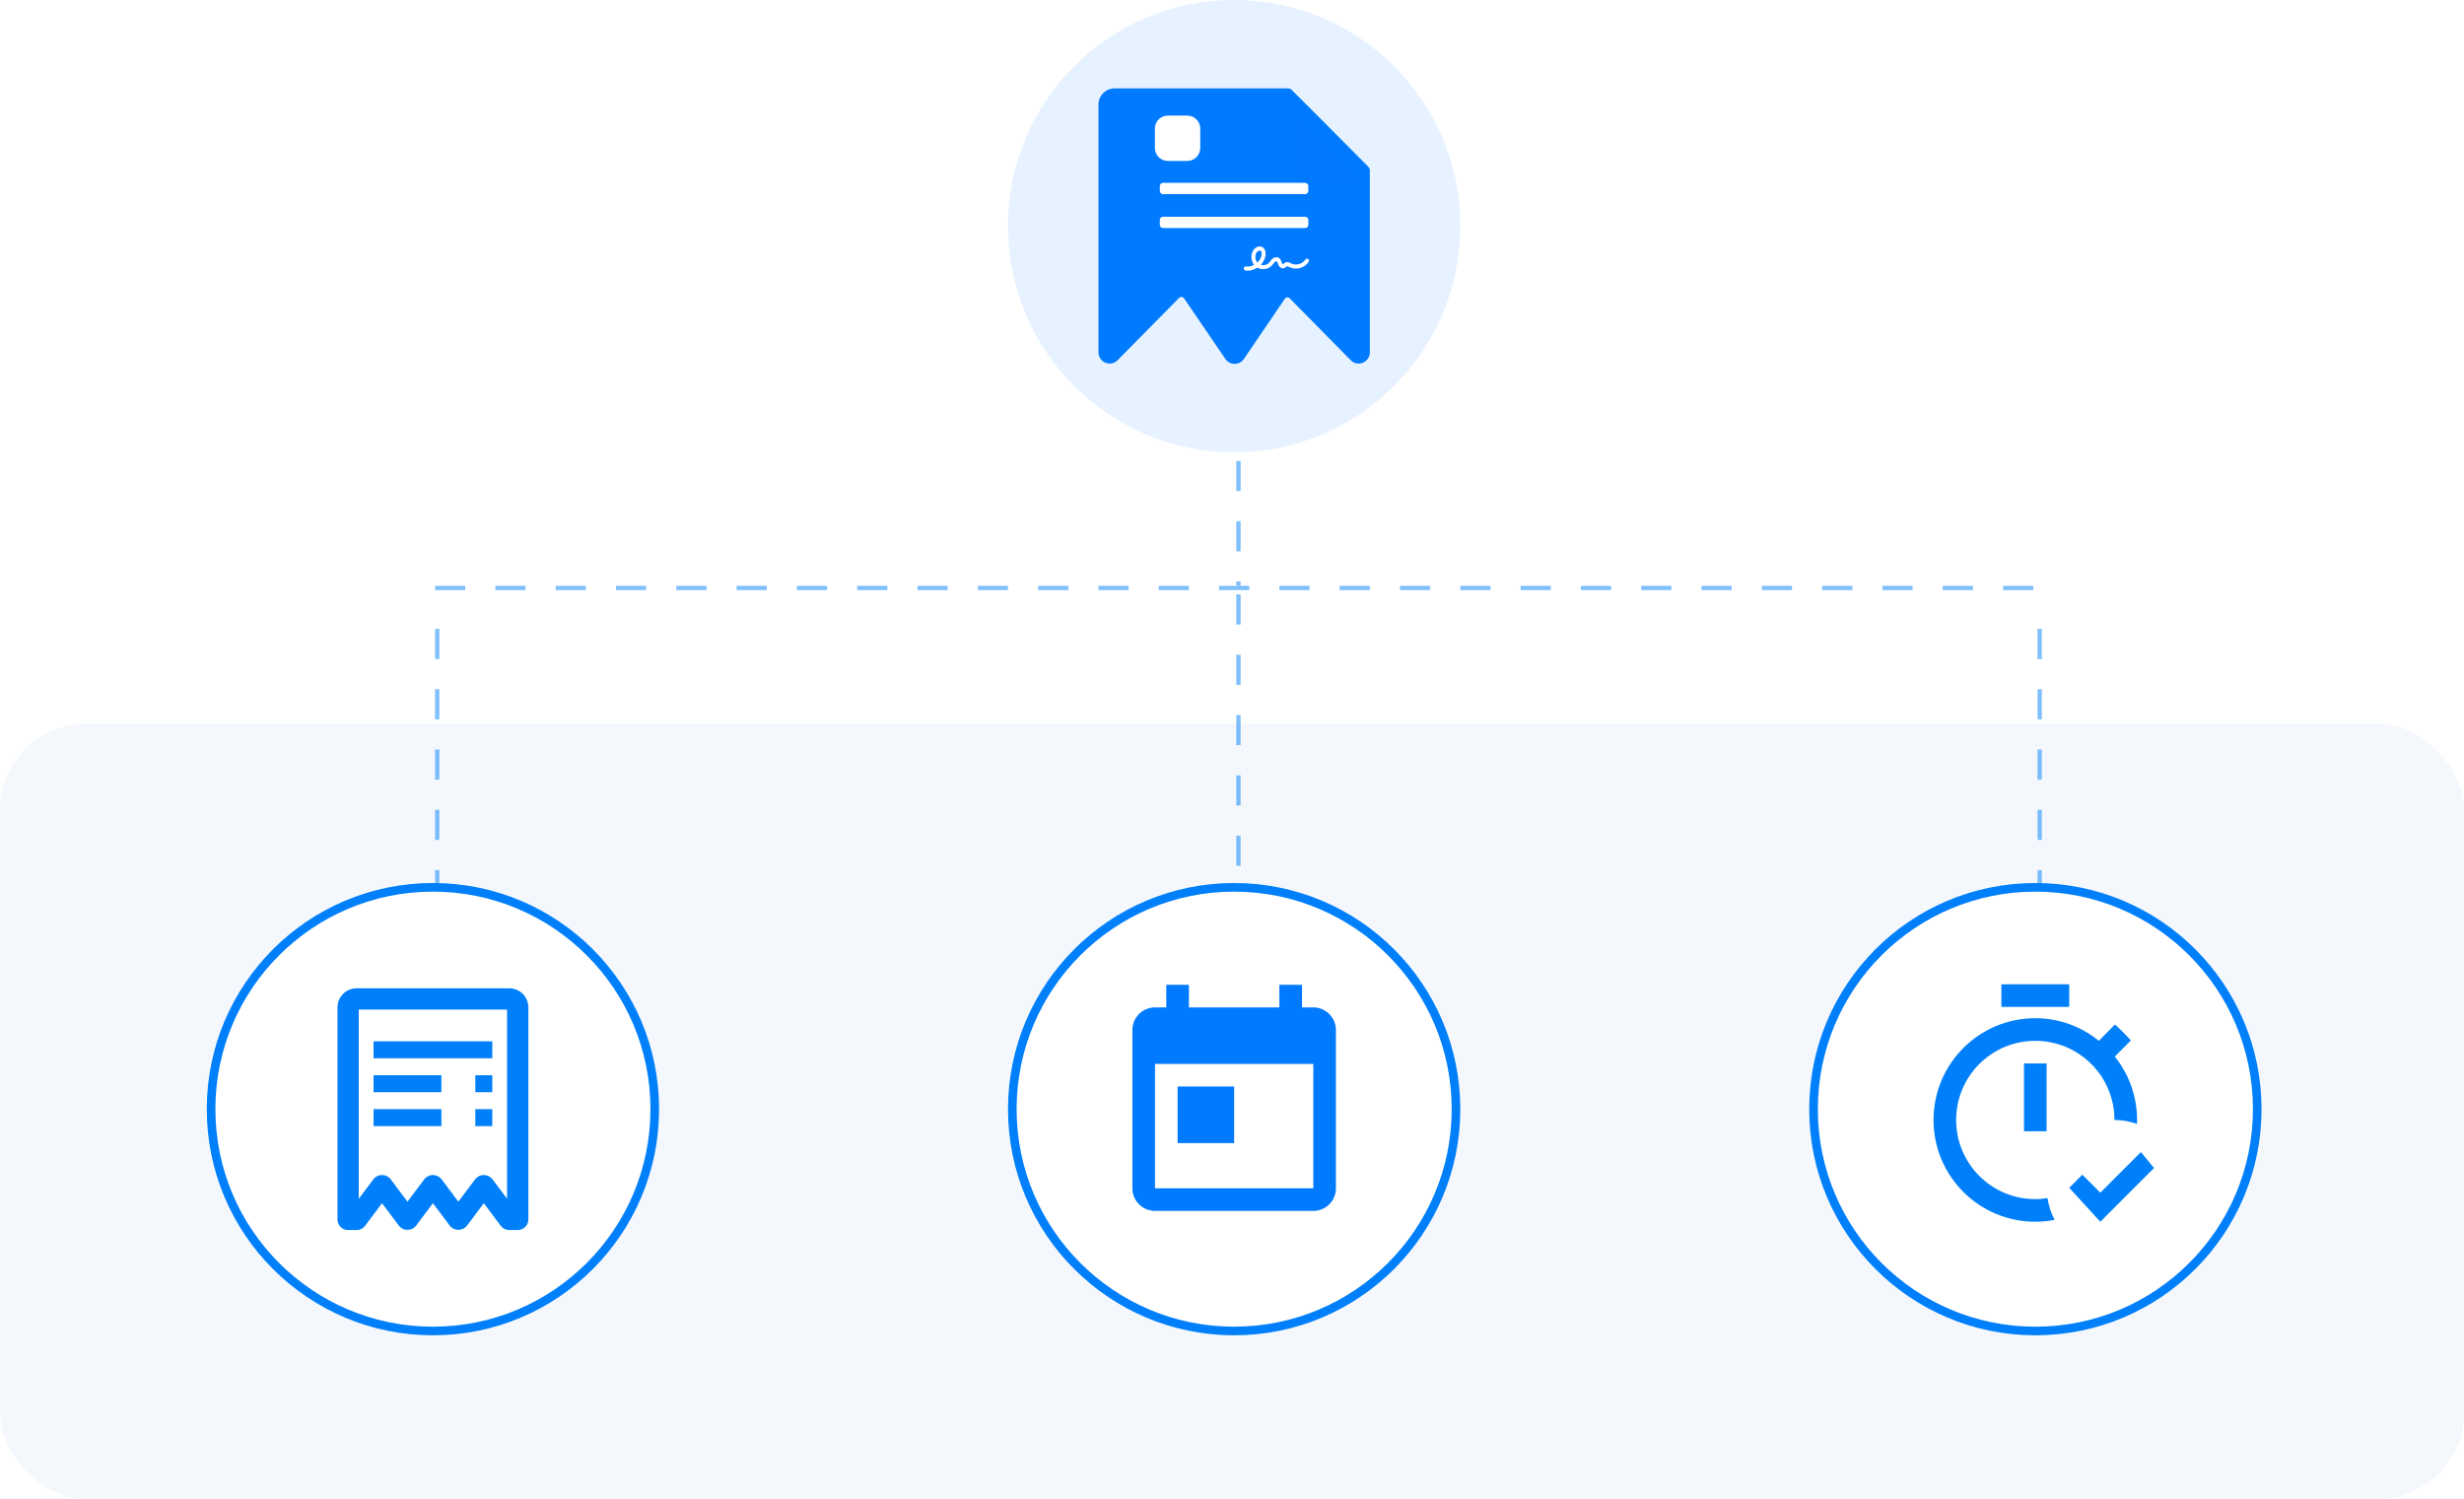
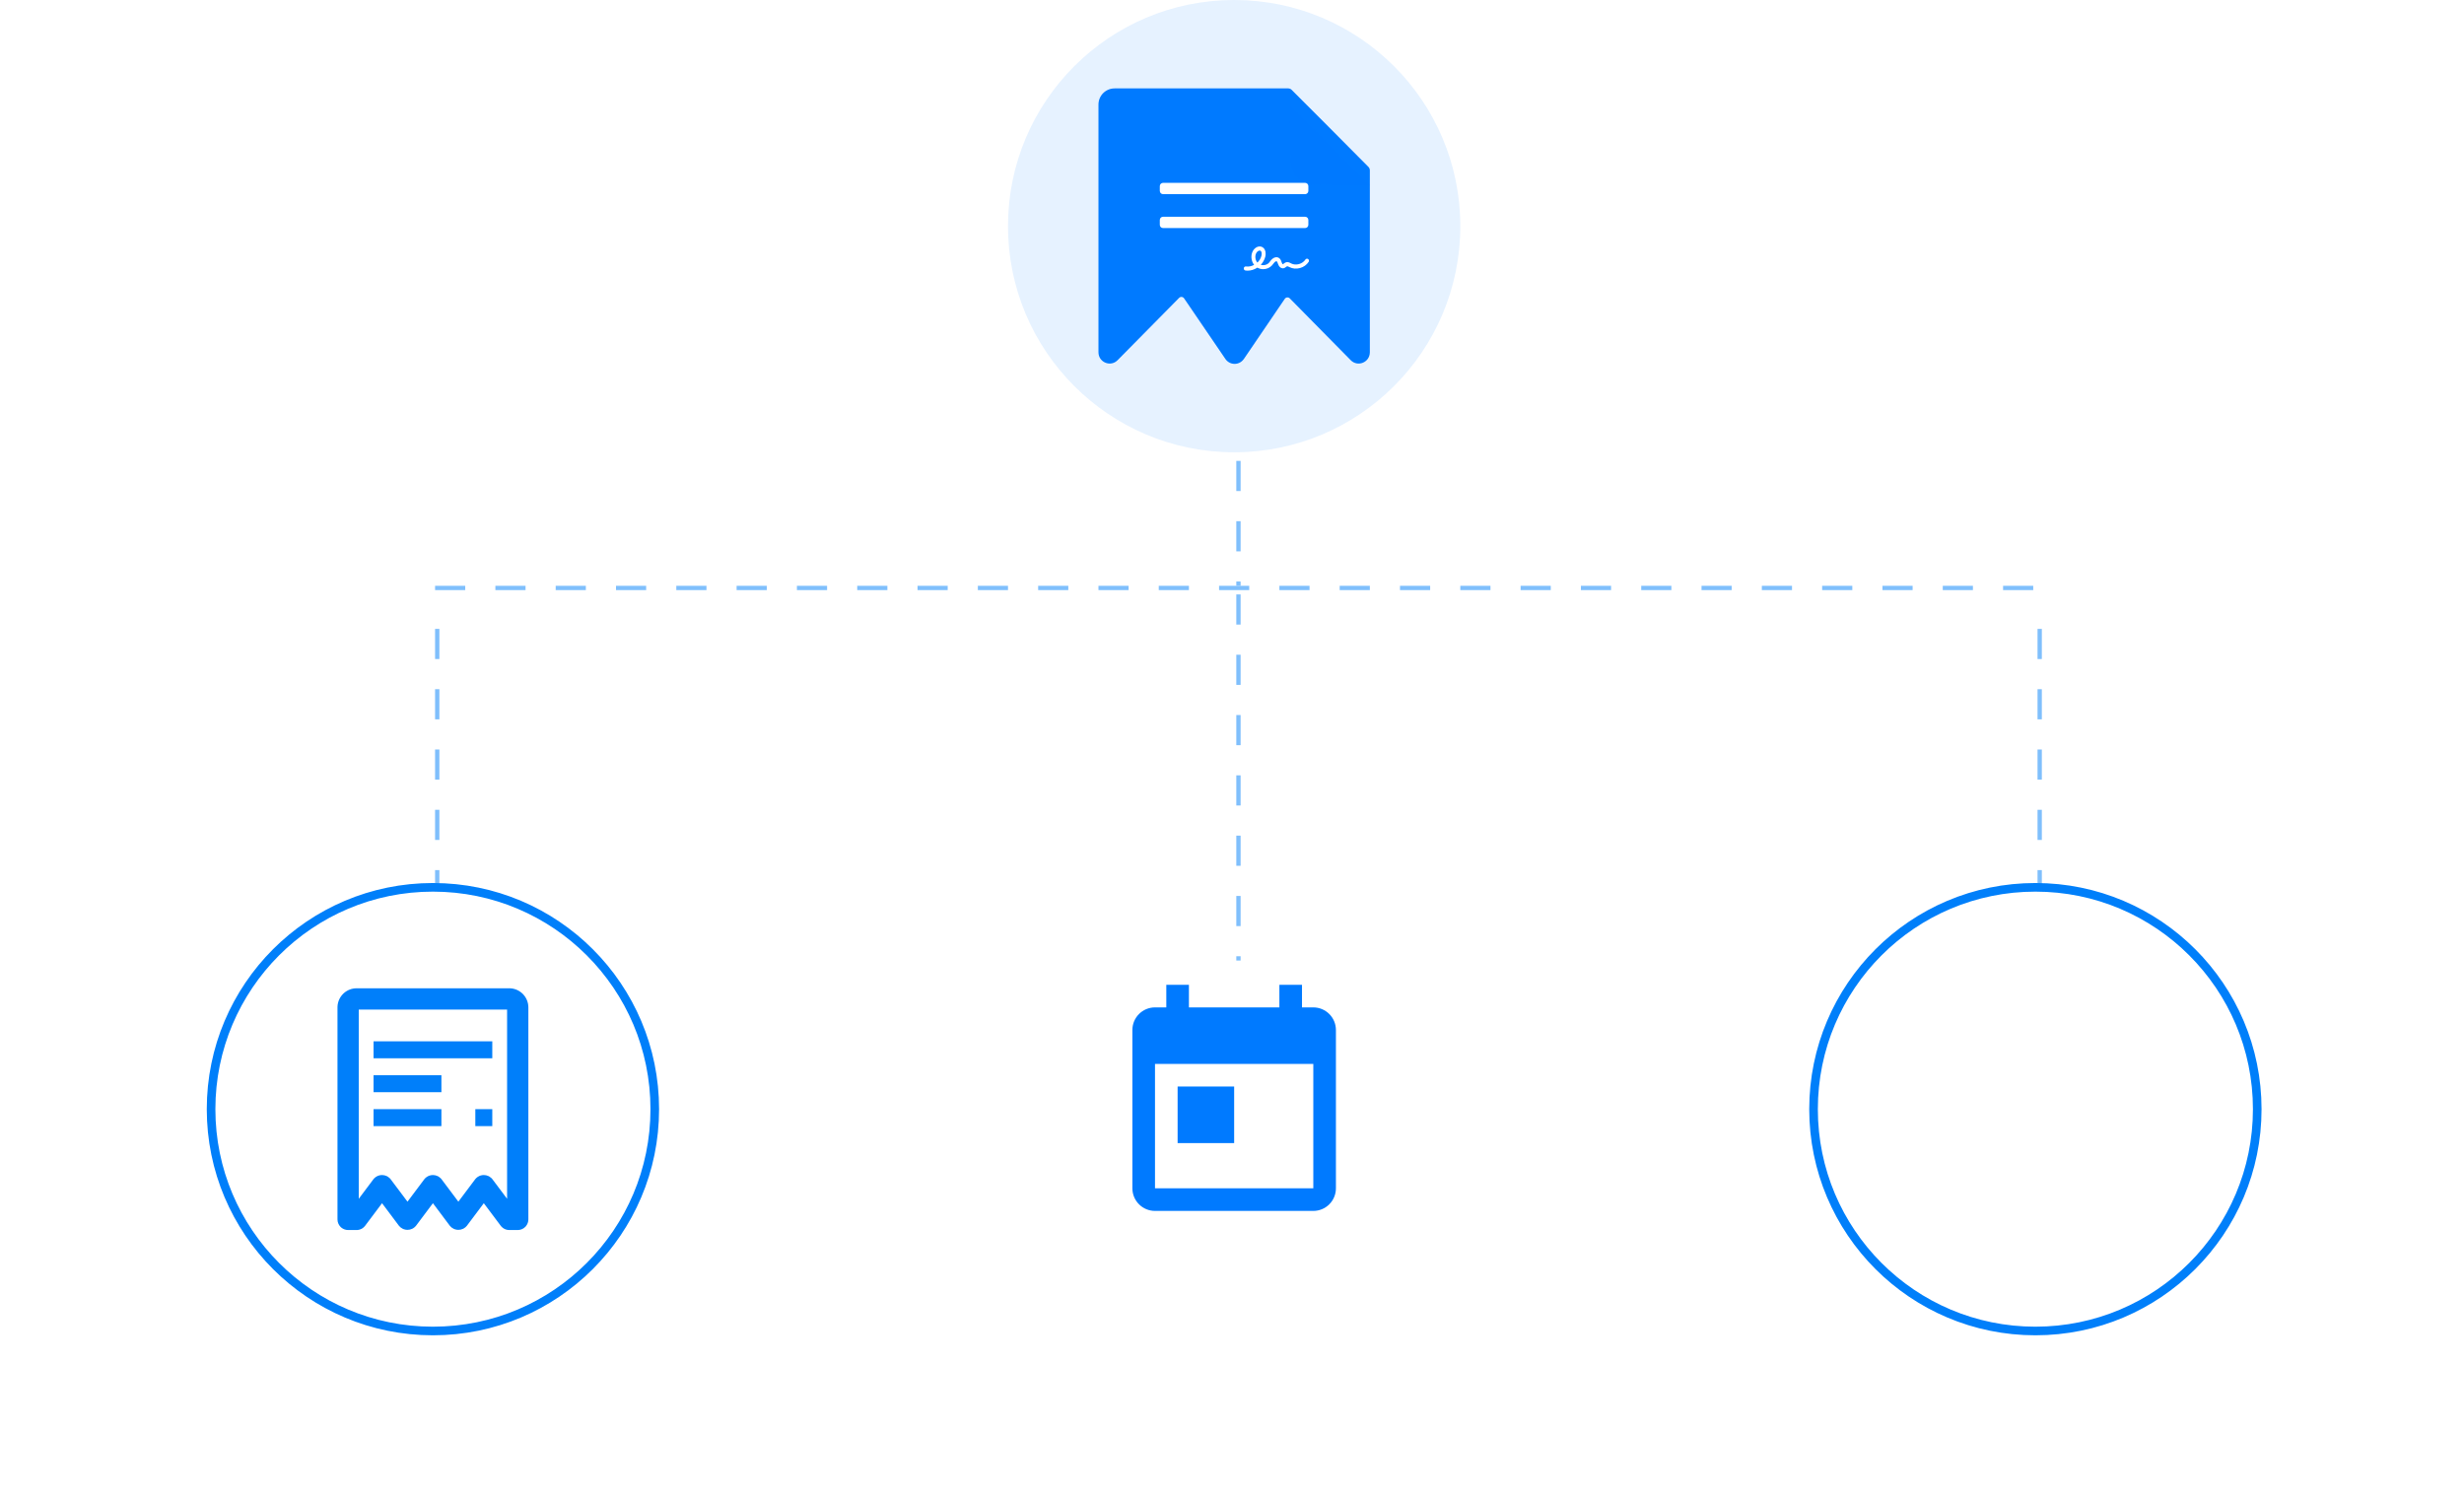
<svg xmlns="http://www.w3.org/2000/svg" width="572" height="348" viewBox="0 0 572 348" fill="none">
-   <rect y="168" width="572" height="180" rx="20" fill="#F4F8FD" />
  <g opacity="0.5">
    <line x1="287.5" y1="107" x2="287.5" y2="136" stroke="#007FFA" stroke-dasharray="7 7" />
    <line x1="101.5" y1="146" x2="101.5" y2="223" stroke="#007FFA" stroke-dasharray="7 7" />
    <line x1="287.5" y1="138" x2="287.5" y2="223" stroke="#007FFA" stroke-dasharray="7 7" />
    <line x1="473.5" y1="146" x2="473.5" y2="223" stroke="#007FFA" stroke-dasharray="7 7" />
    <line x1="101" y1="136.5" x2="474" y2="136.5" stroke="#007FFA" stroke-dasharray="7 7" />
  </g>
  <circle opacity="0.1" cx="286.5" cy="52.5" r="52.5" fill="#0079FF" />
  <path d="M318 39.544V45.192V81.775C318 84.114 315.204 85.284 313.565 83.628L299.411 69.267C299.079 68.93 298.523 68.981 298.257 69.372L288.752 83.344C288.739 83.362 288.721 83.374 288.708 83.392C288.465 83.732 288.144 84.008 287.773 84.197C287.403 84.385 286.993 84.482 286.578 84.477C286.163 84.472 285.755 84.366 285.388 84.169C285.022 83.972 284.708 83.689 284.472 83.344L274.874 69.26C274.608 68.87 274.052 68.819 273.721 69.155L259.436 83.628C259.327 83.739 259.209 83.839 259.083 83.927C257.428 85.116 255 83.954 255 81.775V24.272C255 22.201 256.678 20.523 258.748 20.523H299.048C299.346 20.523 299.632 20.642 299.843 20.853L308.388 29.405L317.673 38.751C317.882 38.962 318 39.247 318 39.544Z" fill="#007AFF" />
  <g filter="url(#filter0_d_19845_14206)">
    <path d="M299.453 20.615L317.935 39.202L305.15 39.067C303.666 39.068 302.244 38.474 301.193 37.416C300.143 36.357 299.55 34.921 299.546 33.422L299.453 20.615Z" fill="#0079FF" />
  </g>
  <path fill-rule="evenodd" clip-rule="evenodd" d="M289.634 62.834C289.467 62.834 289.301 62.826 289.134 62.801C288.881 62.769 288.706 62.531 288.738 62.269C288.77 62.007 289 61.827 289.253 61.86C289.895 61.95 290.553 61.802 291.132 61.491C290.442 60.599 290.292 59.281 290.847 58.265C291.275 57.48 292.234 56.923 293.051 57.373C293.415 57.578 293.661 57.938 293.764 58.421C293.835 58.781 293.827 59.199 293.724 59.6C293.55 60.296 293.185 60.943 292.678 61.475C293.336 61.68 294.129 61.508 294.604 60.983C294.691 60.894 294.771 60.779 294.858 60.664C295 60.476 295.143 60.288 295.342 60.116C295.539 59.944 295.777 59.813 296.015 59.755C296.316 59.682 296.61 59.715 296.855 59.862C297.268 60.099 297.41 60.533 297.521 60.877C297.537 60.918 297.545 60.959 297.561 60.992C297.648 61.237 297.759 61.344 297.791 61.352C297.83 61.352 297.942 61.262 298.013 61.205C298.155 61.09 298.33 60.951 298.568 60.885C298.996 60.771 299.376 60.967 299.654 61.114C299.685 61.131 299.725 61.147 299.757 61.172C300.851 61.712 302.357 61.295 303.039 60.263C303.181 60.05 303.467 59.993 303.673 60.14C303.879 60.288 303.935 60.583 303.792 60.795C303.34 61.491 302.627 61.999 301.786 62.228C300.954 62.457 300.09 62.392 299.36 62.023C299.321 62.007 299.281 61.982 299.242 61.966C299.075 61.884 298.885 61.786 298.79 61.811C298.734 61.827 298.647 61.892 298.568 61.958C298.401 62.089 298.163 62.277 297.846 62.294C297.83 62.294 297.807 62.294 297.791 62.294C297.323 62.294 296.919 61.933 296.697 61.311C296.681 61.27 296.665 61.229 296.65 61.18C296.578 60.959 296.499 60.738 296.396 60.672C296.3 60.615 296.086 60.681 295.936 60.82C295.809 60.934 295.698 61.082 295.579 61.237C295.484 61.36 295.381 61.499 295.27 61.622C294.747 62.195 293.994 62.49 293.248 62.49C292.773 62.49 292.297 62.367 291.885 62.13C291.18 62.596 290.403 62.834 289.634 62.834ZM292.432 58.167C292.147 58.167 291.806 58.429 291.639 58.74C291.267 59.428 291.386 60.361 291.885 60.959C292.345 60.533 292.686 59.985 292.836 59.371C292.947 58.92 292.908 58.38 292.614 58.216C292.559 58.184 292.496 58.167 292.432 58.167Z" fill="white" />
-   <path d="M275.614 28.726H271.117C270.496 28.726 269.992 29.229 269.992 29.85V34.348C269.992 34.969 270.496 35.472 271.117 35.472H275.614C276.235 35.472 276.739 34.969 276.739 34.348V29.85C276.739 29.229 276.235 28.726 275.614 28.726Z" fill="white" stroke="white" stroke-width="3.788" stroke-linejoin="round" />
  <path d="M302.976 42.45H269.992C269.578 42.45 269.242 42.786 269.242 43.2V44.324C269.242 44.738 269.578 45.074 269.992 45.074H302.976C303.39 45.074 303.725 44.738 303.725 44.324V43.2C303.725 42.786 303.39 42.45 302.976 42.45Z" fill="white" />
  <path d="M302.976 50.321H269.992C269.578 50.321 269.242 50.657 269.242 51.071V52.195C269.242 52.609 269.578 52.945 269.992 52.945H302.976C303.39 52.945 303.725 52.609 303.725 52.195V51.071C303.725 50.657 303.39 50.321 302.976 50.321Z" fill="white" />
-   <circle cx="286.5" cy="257.5" r="51.5" fill="white" stroke="#007FFA" stroke-width="2" />
  <path d="M273.375 252.25H286.5V265.375H273.375M304.875 275.875H268.125V247H304.875M304.875 233.875H302.25V228.625H297V233.875H276V228.625H270.75V233.875H268.125C265.211 233.875 262.875 236.238 262.875 239.125V275.875C262.875 277.267 263.428 278.603 264.413 279.587C265.397 280.572 266.733 281.125 268.125 281.125H304.875C306.267 281.125 307.603 280.572 308.587 279.587C309.572 278.603 310.125 277.267 310.125 275.875V239.125C310.125 237.733 309.572 236.397 308.587 235.413C307.603 234.428 306.267 233.875 304.875 233.875Z" fill="#007AFF" />
  <circle cx="472.5" cy="257.5" r="51.5" fill="white" stroke="#007FFA" stroke-width="2" />
-   <path d="M469.855 246.885H475.105V262.635H469.855V246.885ZM480.355 228.51H464.605V233.76H480.355V228.51ZM472.48 278.385C462.322 278.385 454.105 270.169 454.105 260.01C454.105 249.851 462.322 241.635 472.48 241.635C482.639 241.635 490.855 249.851 490.855 260.01C492.693 260.01 494.425 260.351 496.105 260.929C496.105 260.614 496.105 260.325 496.105 260.01C496.105 254.445 494.163 249.326 490.934 245.284L494.662 241.556C493.48 240.217 492.299 239.01 490.96 237.855L487.233 241.635C483.164 238.327 478.045 236.385 472.48 236.385C459.434 236.385 448.855 246.964 448.855 260.01C448.855 273.056 459.434 283.635 472.48 283.635C474.029 283.635 475.525 283.477 476.969 283.189C476.155 281.666 475.578 279.96 475.315 278.149C474.37 278.28 473.452 278.385 472.48 278.385ZM496.998 267.465L487.574 276.889L483.4 272.715L480.355 275.76L487.574 283.635L500.043 271.166L496.998 267.465Z" fill="#007FFA" />
  <circle cx="100.5" cy="257.5" r="51.5" fill="white" stroke="#007FFA" stroke-width="2" />
  <path d="M110.344 257.5H114.281V261.438H110.344V257.5Z" fill="#007FFA" />
  <path d="M86.719 257.5H102.469V261.438H86.719V257.5Z" fill="#007FFA" />
-   <path d="M110.344 249.625H114.281V253.562H110.344V249.625Z" fill="#007FFA" />
+   <path d="M110.344 249.625H114.281V253.562V249.625Z" fill="#007FFA" />
  <path d="M86.719 249.625H102.469V253.562H86.719V249.625Z" fill="#007FFA" />
  <path d="M86.719 241.75H114.281V245.688H86.719V241.75Z" fill="#007FFA" />
  <path d="M118.219 229.688L118.427 229.692C119.461 229.745 120.443 230.179 121.179 230.915L121.321 231.065C122.017 231.833 122.405 232.834 122.406 233.875V283.094C122.406 283.609 122.227 284.105 121.903 284.5L121.757 284.663C121.341 285.079 120.776 285.312 120.188 285.312H118.219C117.96 285.312 117.705 285.267 117.463 285.18L117.227 285.078C116.996 284.963 116.787 284.808 116.61 284.622L116.443 284.425L112.312 278.917L108.182 284.425L108.175 284.434C108.014 284.63 107.821 284.797 107.606 284.93L107.384 285.05C107.078 285.194 106.744 285.27 106.406 285.27C106.152 285.27 105.901 285.228 105.662 285.146L105.429 285.05C105.123 284.905 104.852 284.695 104.638 284.434L104.631 284.425L100.5 278.917L96.369 284.425L96.362 284.434C96.201 284.63 96.009 284.797 95.794 284.93L95.571 285.05C95.266 285.194 94.932 285.27 94.594 285.27C94.34 285.27 94.088 285.228 93.85 285.146L93.616 285.05C93.311 284.905 93.04 284.695 92.825 284.434L92.818 284.425L88.688 278.917L84.557 284.425C84.402 284.632 84.212 284.809 83.997 284.95L83.773 285.078C83.542 285.194 83.293 285.268 83.038 285.298L82.781 285.312H80.812C80.297 285.312 79.801 285.133 79.406 284.81L79.243 284.663C78.827 284.247 78.594 283.682 78.594 283.094V233.875L78.599 233.667C78.651 232.632 79.085 231.651 79.821 230.915L79.972 230.772C80.74 230.077 81.74 229.689 82.781 229.688H118.219ZM83.031 279.062L86.912 273.888L86.919 273.879L87.09 273.692C87.271 273.516 87.481 273.371 87.71 273.263L87.943 273.167C88.182 273.085 88.434 273.043 88.688 273.043C89.026 273.043 89.359 273.118 89.665 273.263L89.888 273.383C90.031 273.471 90.165 273.575 90.285 273.692L90.456 273.879L90.463 273.888L94.594 279.395L98.725 273.888L98.731 273.879L98.902 273.692C99.083 273.516 99.293 273.371 99.522 273.263L99.756 273.167C99.995 273.085 100.246 273.043 100.5 273.043C100.838 273.043 101.172 273.118 101.478 273.263L101.7 273.383C101.844 273.471 101.977 273.575 102.098 273.692L102.269 273.879L102.275 273.888L106.406 279.395L110.537 273.888L110.544 273.879L110.715 273.692C110.896 273.516 111.106 273.371 111.335 273.263L111.568 273.167C111.807 273.085 112.059 273.043 112.312 273.043C112.651 273.043 112.984 273.118 113.29 273.263L113.513 273.383C113.656 273.471 113.79 273.575 113.91 273.692L114.081 273.879L114.088 273.888L117.969 279.062V234.125H83.031V279.062Z" fill="#007FFA" stroke="#007FFA" stroke-width="0.5" />
  <defs>
    <filter id="filter0_d_19845_14206" x="291.753" y="16.765" width="33.881" height="33.988" filterUnits="userSpaceOnUse" color-interpolation-filters="sRGB">
      <feFlood flood-opacity="0" result="BackgroundImageFix" />
      <feColorMatrix in="SourceAlpha" type="matrix" values="0 0 0 0 0 0 0 0 0 0 0 0 0 0 0 0 0 0 127 0" result="hardAlpha" />
      <feOffset dy="3.85" />
      <feGaussianBlur stdDeviation="3.85" />
      <feColorMatrix type="matrix" values="0 0 0 0 0 0 0 0 0 0 0 0 0 0 0 0 0 0 0.15 0" />
      <feBlend mode="normal" in2="BackgroundImageFix" result="effect1_dropShadow_19845_14206" />
      <feBlend mode="normal" in="SourceGraphic" in2="effect1_dropShadow_19845_14206" result="shape" />
    </filter>
  </defs>
</svg>